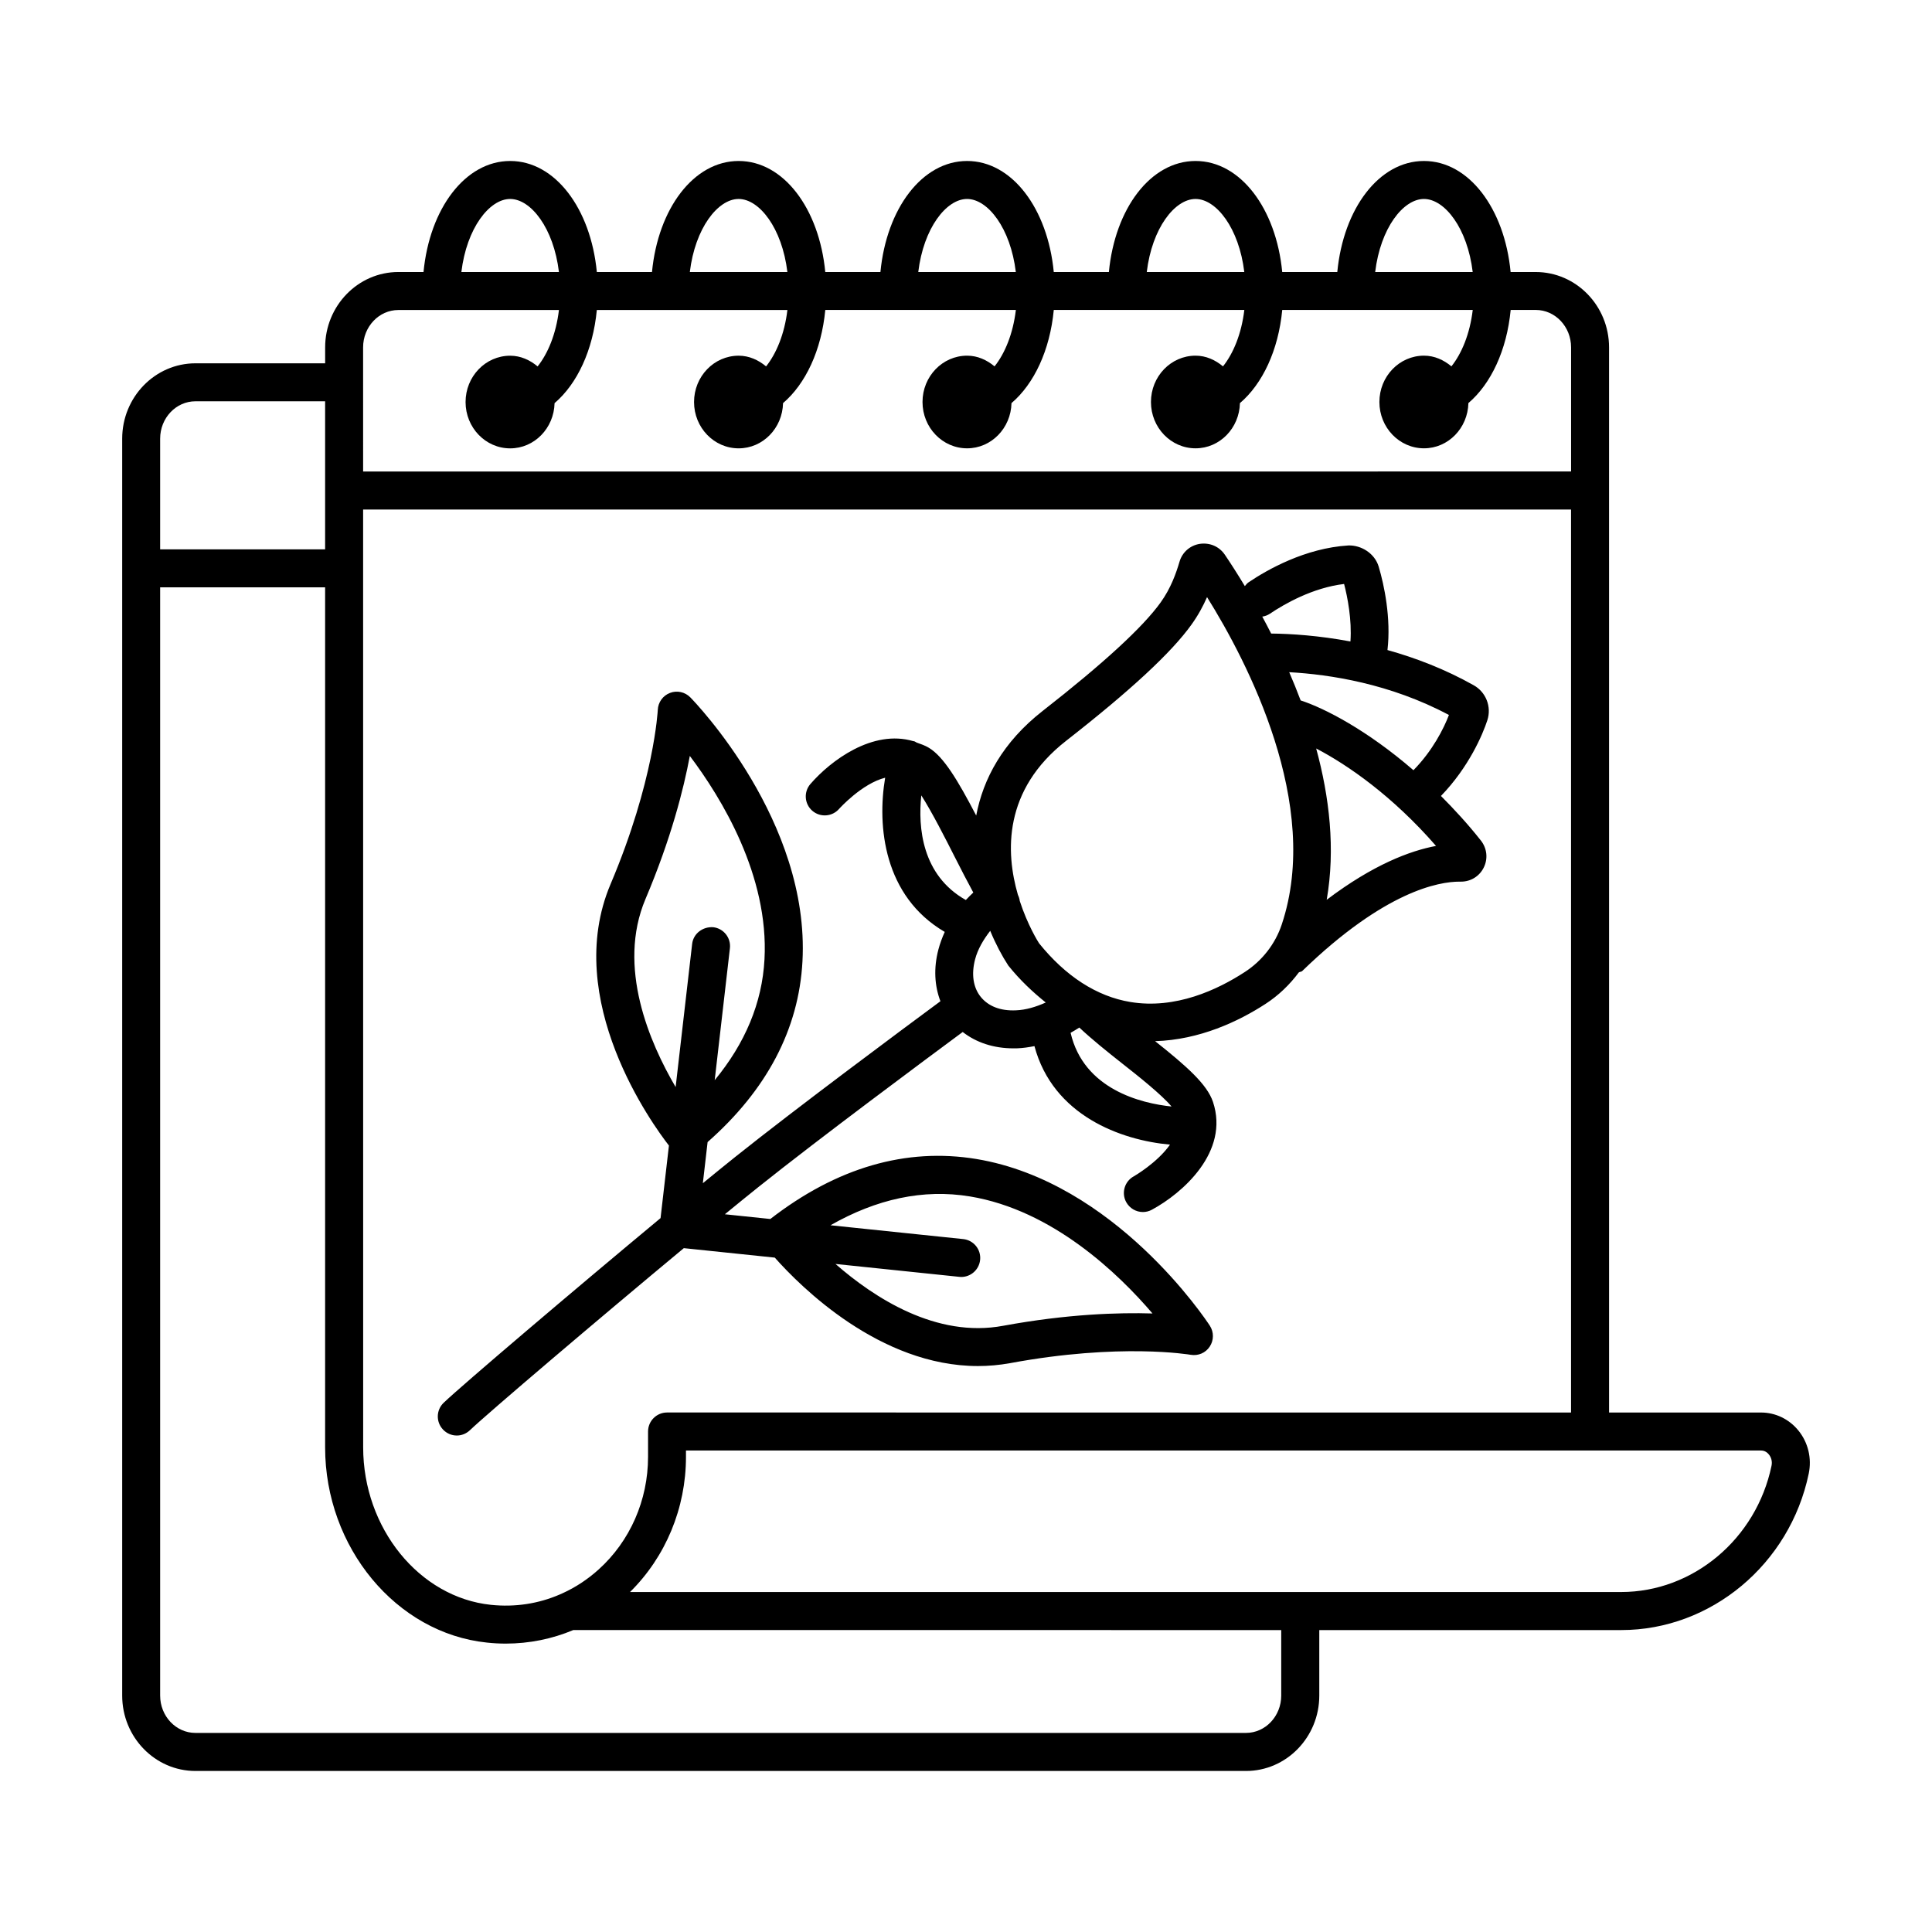
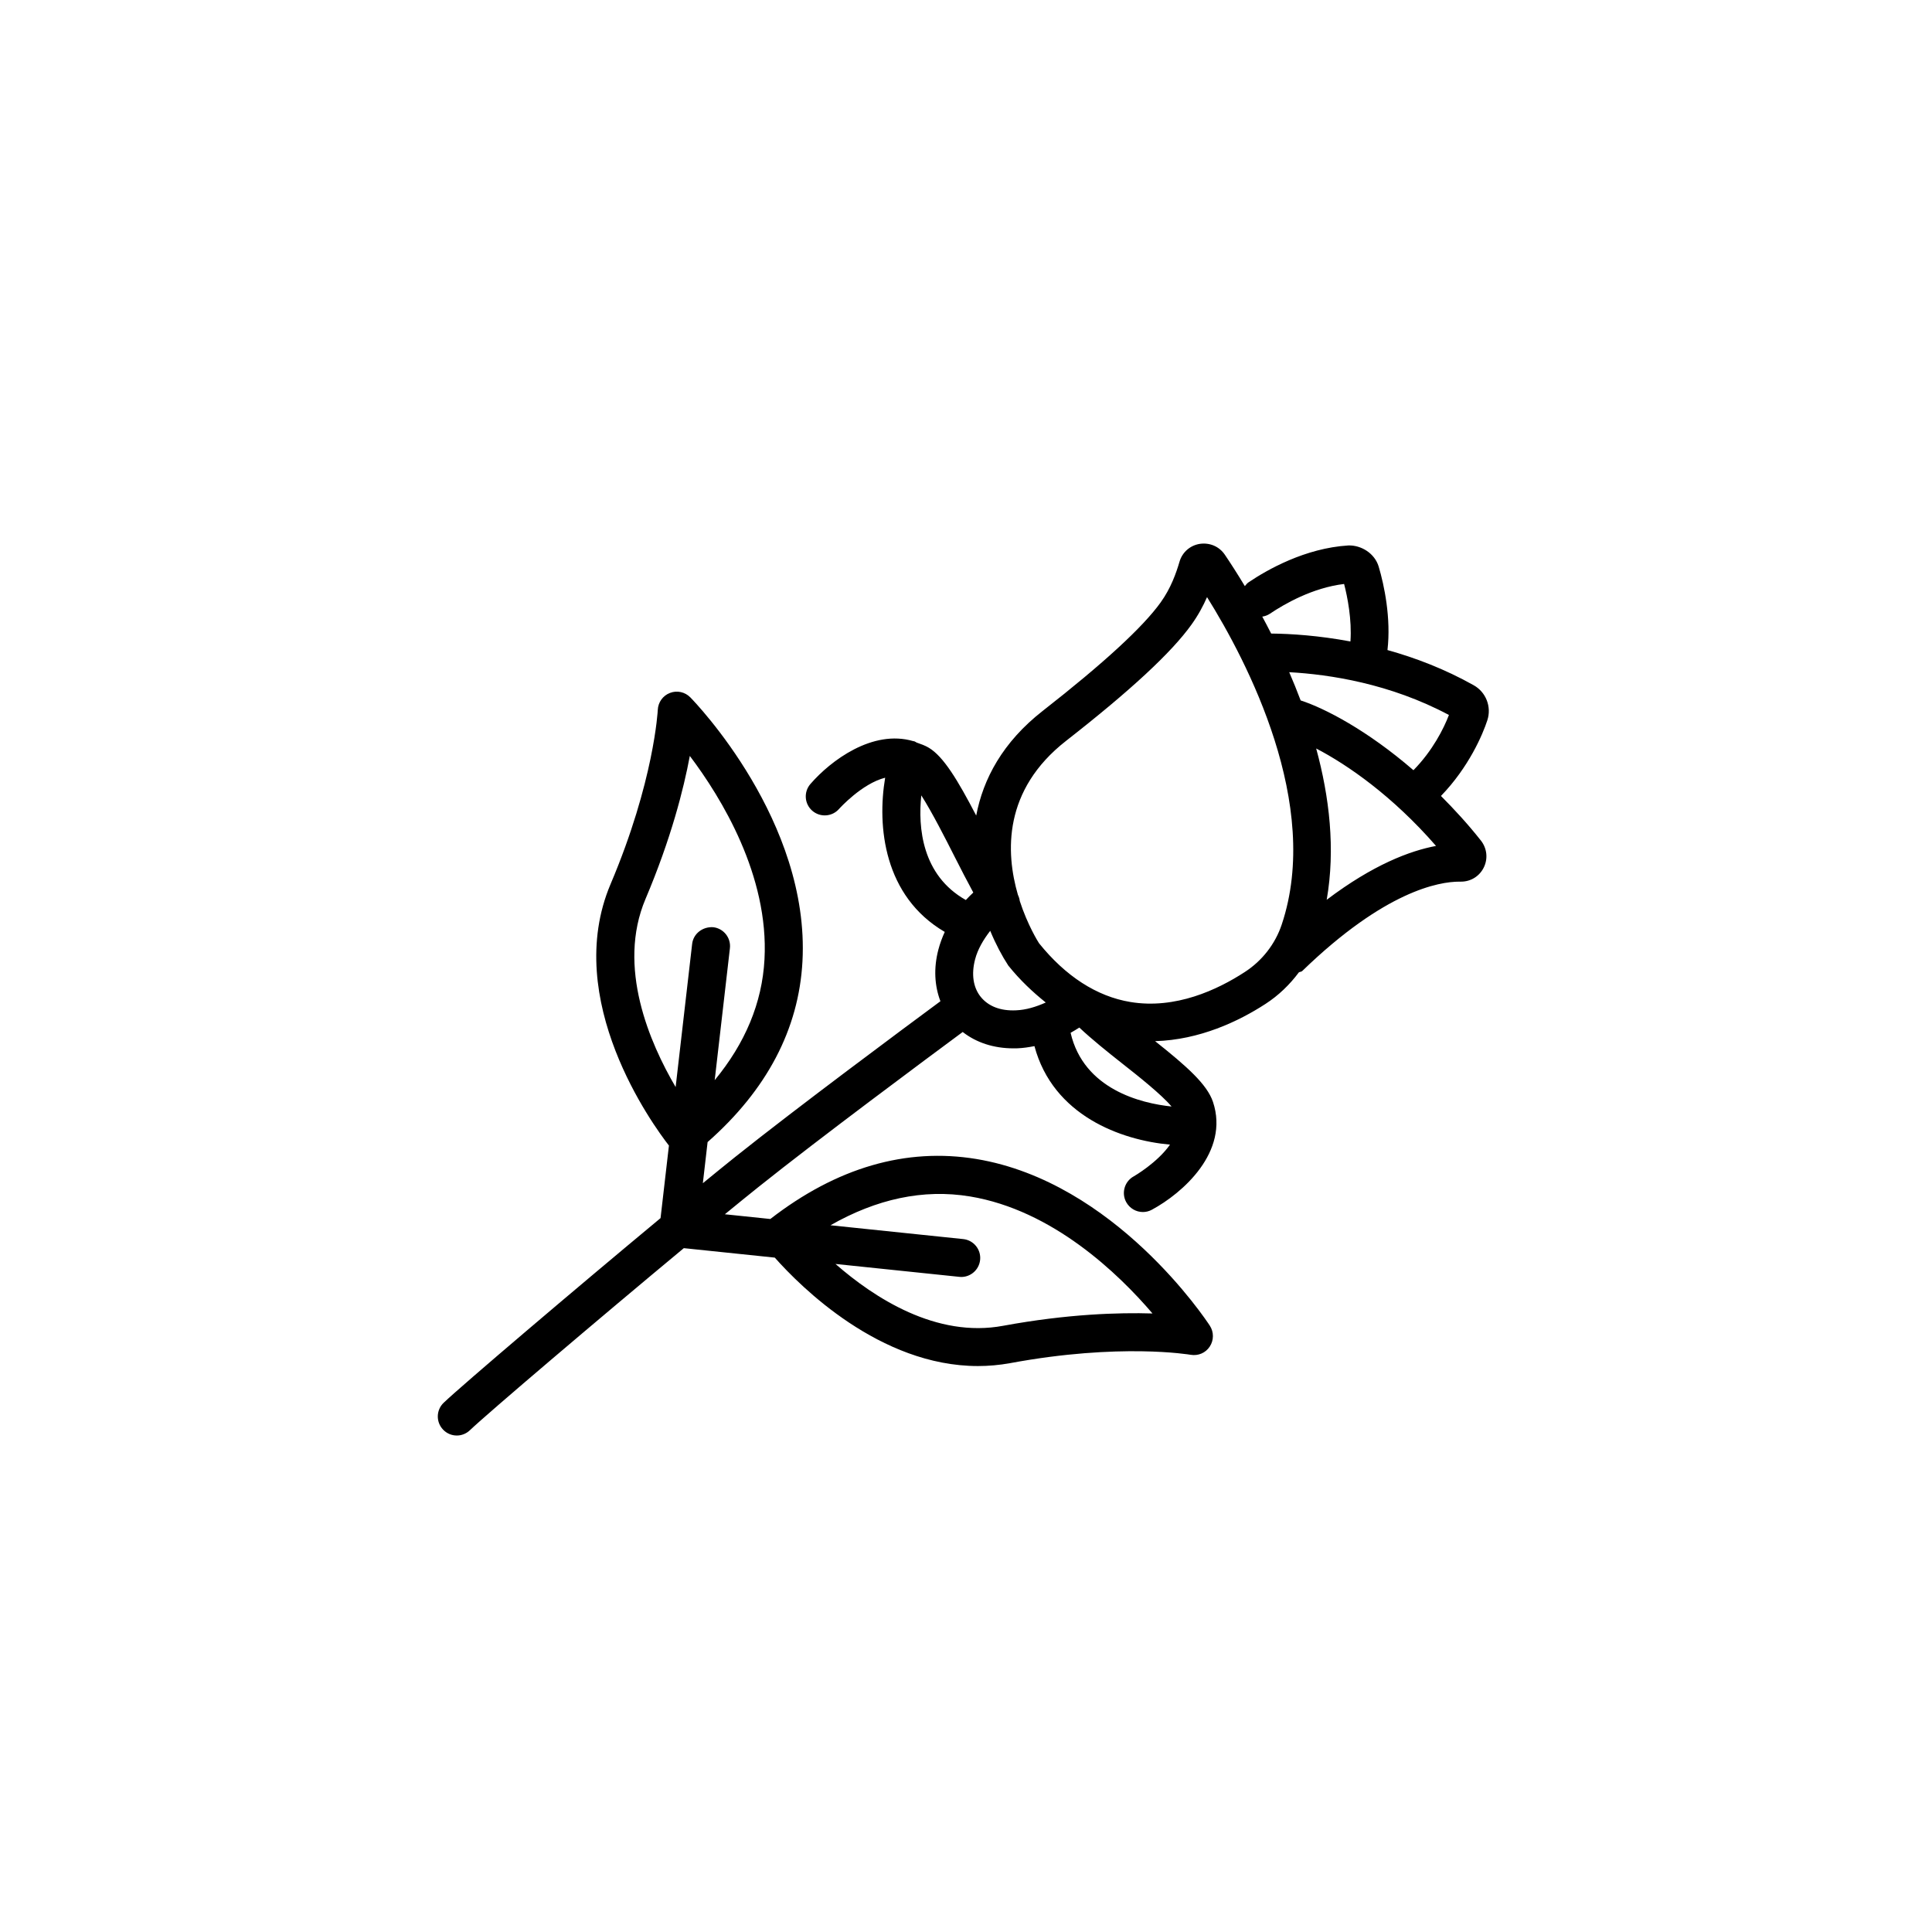
<svg xmlns="http://www.w3.org/2000/svg" fill="#000000" width="800px" height="800px" version="1.1" viewBox="144 144 512 512">
  <g>
    <path d="m265.05 524.43c1.246 0 2.5-0.469 3.477-1.402 4.746-4.531 33.996-29.402 56.691-48.254l24.109 2.508c6.812 7.676 27.816 28.734 53.836 28.734 2.797 0 5.652-0.246 8.555-0.773 29.141-5.406 47.602-2.238 47.801-2.211 2.039 0.344 3.981-0.504 5.078-2.176 1.105-1.672 1.117-3.848 0.023-5.531-1.008-1.547-25.172-38.078-61.859-44.176-18.645-3.074-37.016 2.262-54.617 15.898l-12.047-1.254c3.367-2.762 6.391-5.219 8.895-7.219 16.309-13.027 44.406-33.887 54.137-41.086 3.602 2.816 8.219 4.336 13.445 4.336 0.363 0 0.719 0 1.074-0.012 1.492-0.059 2.996-0.285 4.492-0.578 4.922 18.406 22.93 24.941 35.926 26.105-3.375 4.816-9.504 8.352-9.594 8.398-2.445 1.328-3.344 4.387-2.027 6.82 0.922 1.684 2.644 2.644 4.438 2.644 0.801 0 1.621-0.195 2.383-0.613 8.086-4.363 20.602-15.301 16.188-28.566-1.57-4.68-6.953-9.438-15.336-16.102 11.785-0.344 22.156-5.254 29.262-9.879 3.445-2.234 6.406-5.094 8.828-8.348 0.281-0.18 0.641-0.121 0.895-0.363 21.926-21.238 36.246-23.684 41.668-23.684 0.148-0.008 0.234 0 0.43 0 2.555 0 4.856-1.414 6-3.719 1.168-2.348 0.883-5.094-0.75-7.172-3.484-4.414-7.039-8.254-10.582-11.816 7.375-7.617 11.066-16.281 12.293-20.066 1.168-3.559-0.367-7.473-3.637-9.285-7.676-4.309-15.461-7.262-22.832-9.316 0.98-8.457-0.867-17.215-2.328-22.113-1.059-3.527-4.633-5.715-8.039-5.606-11.441 0.707-21.461 6.41-26.414 9.746-0.418 0.281-0.715 0.66-1.016 1.031-2.066-3.426-3.93-6.305-5.312-8.34-1.488-2.176-3.981-3.238-6.625-2.859-2.582 0.41-4.644 2.231-5.371 4.715-0.898 3.043-2.285 7.023-5.016 10.82-4.66 6.508-15.168 16.168-31.23 28.719-10.645 8.316-15.805 18.074-17.637 27.746-4.914-9.434-8.664-15.625-12.543-17.957-1.07-0.645-2.16-1-3.246-1.387-0.219-0.102-0.391-0.266-0.625-0.34-0.074-0.023-0.148-0.004-0.219-0.023-10.82-3.215-21.961 5.176-27.305 11.348-1.82 2.102-1.594 5.277 0.508 7.098 2.098 1.812 5.277 1.586 7.098-0.508 0.082-0.086 6.004-6.688 12.203-8.258-2.168 12.855-0.375 31.414 15.793 40.867-0.695 1.531-1.27 3.094-1.688 4.684-1.293 4.918-1.02 9.586 0.543 13.684-9.707 7.176-38.031 28.203-54.512 41.367-2.394 1.914-5.262 4.246-8.449 6.859l1.258-10.902c15.66-13.797 24.176-29.879 25.141-47.891 2.004-37.133-28.422-68.641-29.719-69.961-1.406-1.434-3.535-1.906-5.394-1.176-1.875 0.711-3.141 2.477-3.227 4.484-0.012 0.184-0.953 18.91-12.512 46.176-13.02 30.715 11.32 63.973 15.465 69.293l-2.219 19.223c-22.91 19.035-52.641 44.312-57.477 48.934-2.008 1.918-2.082 5.102-0.16 7.117 0.984 1.039 2.305 1.566 3.633 1.566zm136.01-63.359c21.891 3.625 39.332 20.441 48.363 31.012-8.91-0.27-22.48 0.121-39.539 3.258-17.758 3.34-34.234-7.43-44.473-16.379l32.801 3.414c0.18 0.023 0.355 0.035 0.527 0.035 2.543 0 4.731-1.93 5.004-4.523 0.289-2.766-1.723-5.234-4.484-5.519l-35.172-3.66c12.176-6.941 24.555-9.691 36.973-7.637zm12.207-49.324c-4.199 0.203-7.398-1.117-9.383-3.59-1.984-2.469-2.508-6-1.469-9.938 0.691-2.648 2.168-5.164 4.004-7.539 1.461 3.527 3.125 6.656 4.789 9.199 3.121 3.891 6.473 7.019 9.93 9.797-2.609 1.172-5.266 1.969-7.871 2.07zm41.207 25.488c-8.094-0.828-23.277-4.555-26.754-19.527 0.785-0.43 1.547-0.906 2.312-1.395 3.289 3.094 7.316 6.332 11.344 9.508 4.406 3.457 10.43 8.258 13.098 11.414zm41.117-54.781c2.34-13.461 0.711-27.273-2.789-40.098 8.316 4.336 20.207 12.551 31.758 25.824-6.902 1.289-16.684 4.977-28.969 14.273zm22.988-34.34c-12.262-10.605-23.523-16.43-29.895-18.496-0.969-2.57-1.98-5.062-3.027-7.481 10.777 0.598 26.727 3.031 42.324 11.34-1.363 3.582-4.316 9.457-9.402 14.637zm-38.043-41.469c3.836-2.582 11.297-6.883 19.664-7.887 0.883 3.371 2.094 9.5 1.68 15.238-8.375-1.566-15.688-2.047-21.008-2.098-0.789-1.555-1.578-3.047-2.356-4.488 0.699-0.109 1.391-0.34 2.019-0.766zm-54.008 33.684c17.074-13.336 27.938-23.41 33.223-30.797 1.781-2.477 3.109-4.953 4.129-7.289 10.645 17.047 30.434 54.93 19.801 86.742-1.707 5.148-5.188 9.625-9.797 12.609-7.215 4.703-18.363 9.93-30.32 7.945-8.938-1.477-17.184-6.848-24.199-15.559-0.309-0.473-3.047-4.852-5.121-11.227-0.055-0.555-0.238-1.082-0.484-1.605-3.273-11.25-3.945-27.766 12.77-40.82zm-38.371 14.457c2.84 4.441 6.41 11.469 8.859 16.309 1.699 3.356 3.336 6.516 4.918 9.438-0.676 0.652-1.359 1.289-1.977 1.98-11.645-6.535-12.711-19.262-11.801-27.727zm-73.09 27.449c6.777-15.984 10.109-29.148 11.742-37.906 8.359 11.078 20.988 31.703 19.789 53.902-0.617 11.586-5.152 22.277-13.195 32.023l4.031-34.953c0.32-2.766-1.664-5.262-4.426-5.582-2.754-0.184-5.262 1.672-5.582 4.426l-4.375 37.938c-6.852-11.672-15.629-31.816-7.984-49.848z" />
-     <path d="m620.59 523.1c-2.457-3.023-6.07-4.769-9.906-4.769h-40.266l-0.004-282.27c0-11.012-8.715-19.973-19.434-19.973h-6.652c-1.609-16.832-11.07-29.426-22.965-29.426s-21.355 12.594-22.969 29.426h-14.594c-1.617-16.832-11.074-29.426-22.969-29.426s-21.355 12.594-22.969 29.426h-14.605c-1.617-16.832-11.078-29.426-22.973-29.426s-21.352 12.594-22.965 29.426h-14.617c-1.613-16.832-11.066-29.426-22.957-29.426-11.895 0-21.352 12.594-22.965 29.426h-14.617c-1.613-16.832-11.066-29.426-22.965-29.426-11.895 0-21.352 12.594-22.965 29.422h-6.656c-10.703 0-19.414 8.961-19.414 19.973v4.223h-34.371c-10.703 0-19.414 8.961-19.414 19.973v333.1c0 11.012 8.707 19.973 19.414 19.973h278.41c10.703 0 19.418-8.961 19.418-19.973v-17.367h80.016c23.785 0 44.691-17.441 49.691-41.457 0.848-4.066-0.145-8.234-2.738-11.43zm-380.36-244.07h320.11v239.3l-239.57-0.004c-2.777 0-5.031 2.262-5.031 5.039v6.723c0 11.469-4.773 22.344-13.098 29.844-2.894 2.606-6.078 4.707-9.477 6.258-0.258 0.098-0.504 0.207-0.742 0.332-5.691 2.484-11.93 3.441-18.324 2.777-18.984-1.98-33.855-20.305-33.855-41.742zm281.13-82.301c5.496 0 11.531 7.734 12.922 19.359h-25.844c1.391-11.625 7.426-19.359 12.922-19.359zm-60.531 0c5.496 0 11.531 7.734 12.922 19.359h-25.844c1.387-11.625 7.426-19.359 12.922-19.359zm-60.547 0c5.496 0 11.531 7.734 12.922 19.359h-25.852c1.391-11.625 7.434-19.359 12.93-19.359zm-60.539 0c5.496 0 11.531 7.734 12.922 19.359h-25.852c1.391-11.625 7.434-19.359 12.93-19.359zm-60.547 0c5.496 0 11.539 7.734 12.93 19.359h-25.855c1.391-11.625 7.43-19.359 12.926-19.359zm-38.969 39.332c0-5.465 4.191-9.906 9.348-9.906h42.551c-0.762 6.383-2.941 11.551-5.652 14.949-2.023-1.684-4.481-2.836-7.273-2.836-6.527 0-11.82 5.496-11.82 12.277s5.293 12.277 11.82 12.277c6.426 0 11.605-5.348 11.766-11.984 5.992-5.117 10.176-14 11.199-24.688h50.504c-0.762 6.387-2.941 11.551-5.648 14.949-2.023-1.684-4.481-2.836-7.273-2.836-6.527 0-11.82 5.496-11.82 12.277s5.293 12.277 11.82 12.277c6.43 0 11.605-5.348 11.766-11.984 5.988-5.117 10.172-14 11.195-24.688h50.504c-0.762 6.383-2.938 11.551-5.648 14.949-2.023-1.684-4.481-2.836-7.273-2.836-6.527 0-11.82 5.496-11.82 12.277s5.293 12.277 11.82 12.277c6.426 0 11.602-5.348 11.762-11.98 5.996-5.117 10.184-14 11.207-24.688h50.496c-0.762 6.387-2.941 11.551-5.652 14.949-2.023-1.684-4.481-2.836-7.273-2.836-6.527 0-11.82 5.496-11.82 12.277s5.293 12.277 11.82 12.277c6.426 0 11.598-5.344 11.762-11.977 5.996-5.117 10.188-14.004 11.211-24.691h50.484c-0.762 6.383-2.938 11.547-5.648 14.945-2.023-1.68-4.477-2.832-7.269-2.832-6.527 0-11.82 5.496-11.82 12.277s5.293 12.277 11.82 12.277c6.43 0 11.605-5.348 11.766-11.984 5.992-5.117 10.176-14 11.203-24.684h6.652c5.16 0 9.355 4.441 9.355 9.906v32.902l-320.12 0.008zm-44.438 14.285h34.371v39.238h-43.719v-29.332c0-5.461 4.191-9.906 9.348-9.906zm287.75 343c0 5.457-4.191 9.895-9.34 9.895h-278.41c-5.156 0-9.348-4.438-9.348-9.895v-293.7h43.719v227.91c0 26.523 18.836 49.25 42.875 51.746 1.672 0.184 3.336 0.27 4.988 0.27 6.219 0 12.273-1.23 17.906-3.59l187.61 0.004zm90.094-27.445h-262.67c9.453-9.316 14.828-22.246 14.828-35.816v-1.684h284.89c1.031 0 1.707 0.566 2.09 1.047 0.676 0.824 0.934 1.918 0.699 3.012-4.039 19.383-20.793 33.441-39.832 33.441z" />
  </g>
</svg>